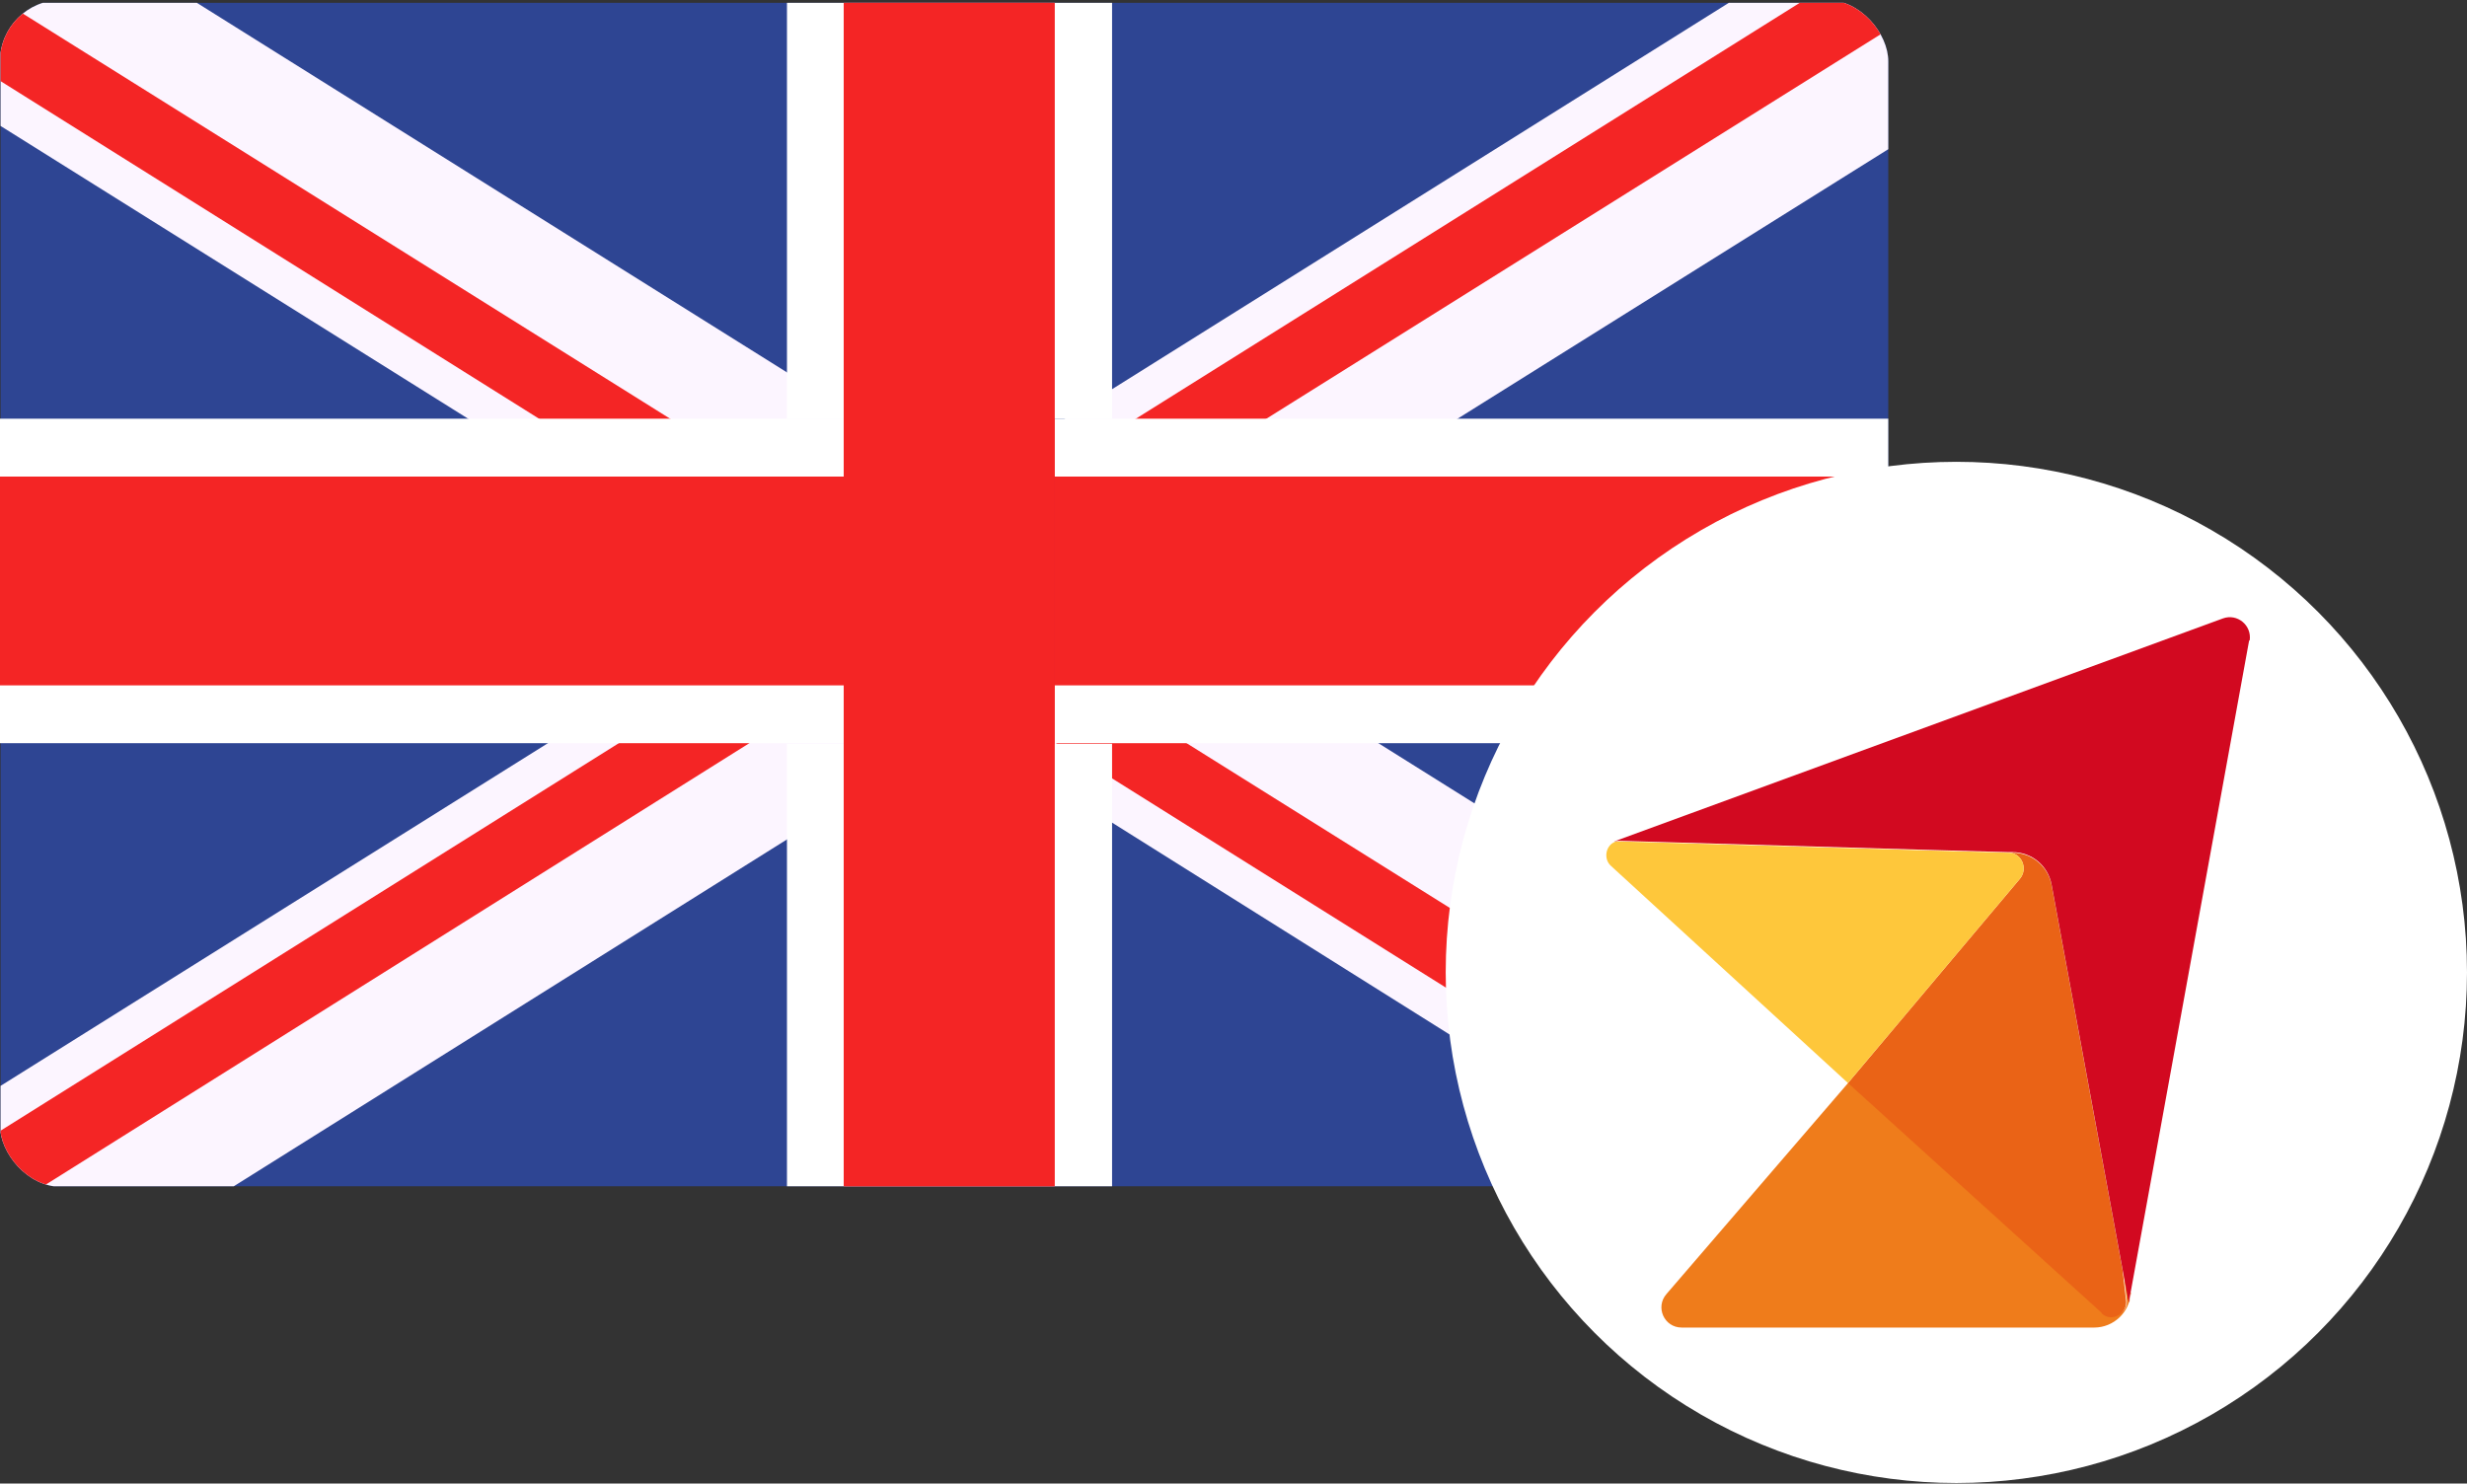
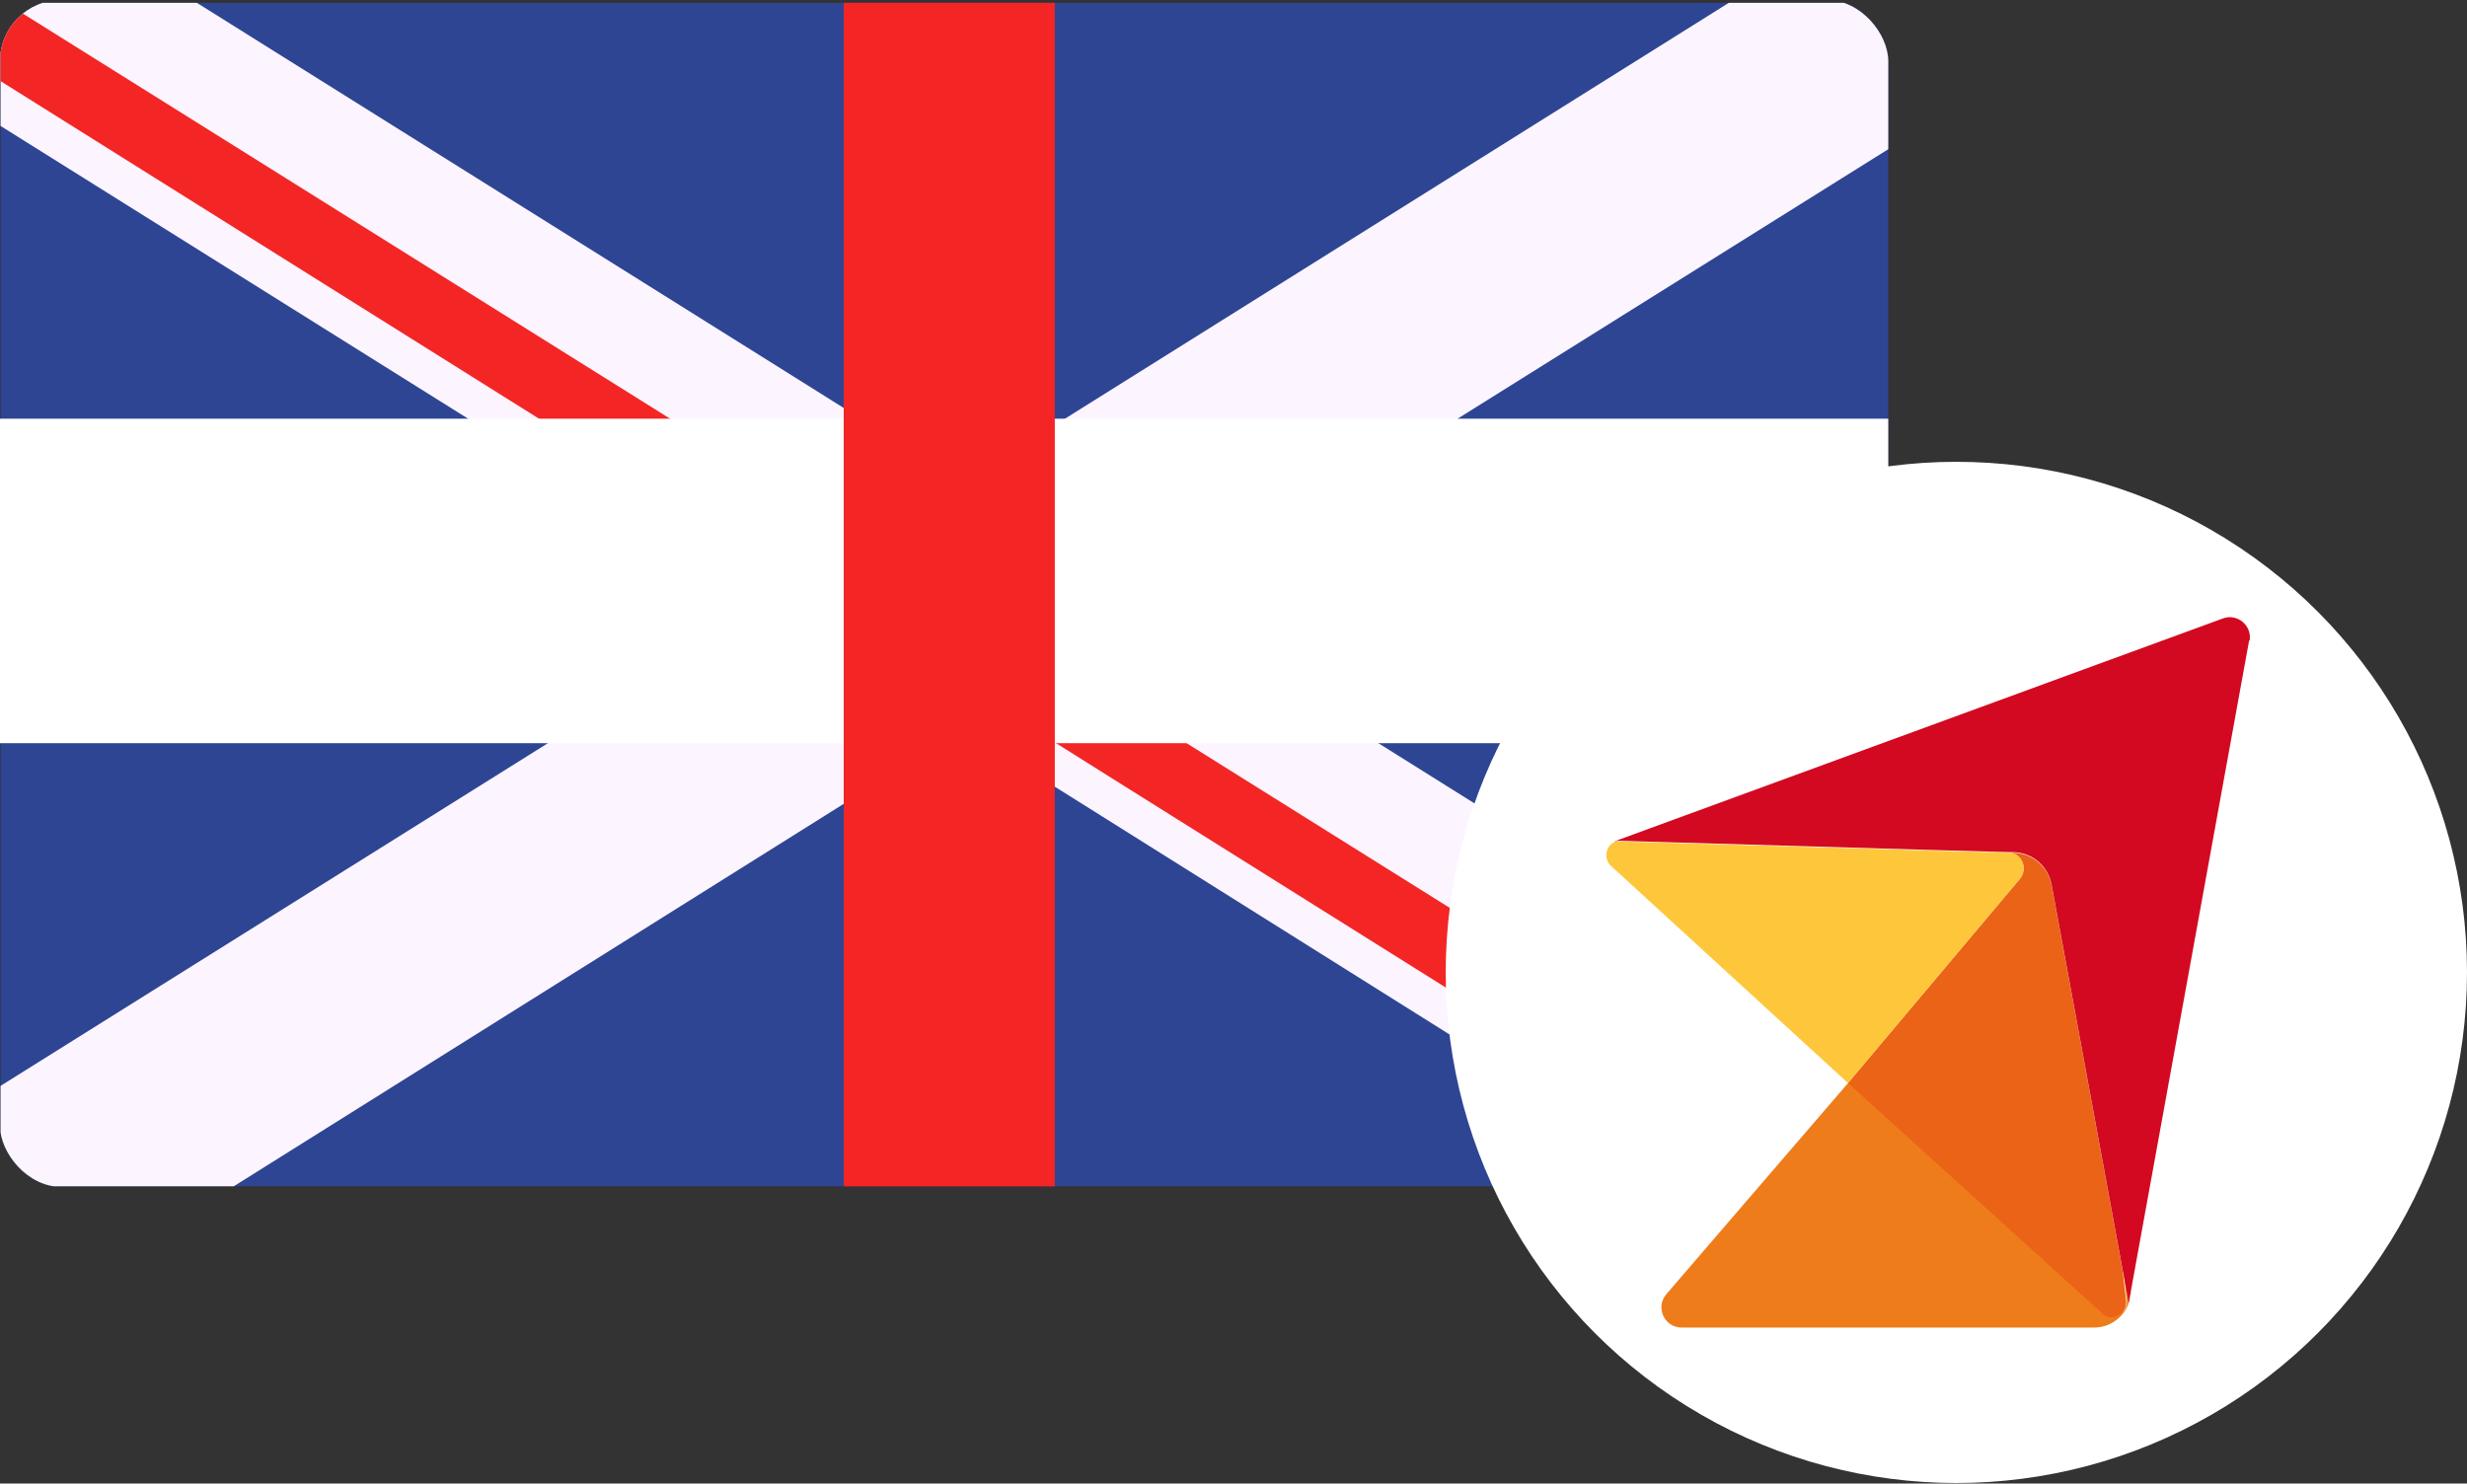
<svg xmlns="http://www.w3.org/2000/svg" id="Layer_1" data-name="Layer 1" viewBox="0 0 43.48 26.15">
  <rect x="0" y="0" width="43.48" height="26.15" fill="#333333" stroke="none" />
  <defs>
    <style> .cls-1 { fill: none; } .cls-2 { clip-path: url(#clippath); } .cls-3 { fill: #ef7c1b; } .cls-4 { fill: #fff; } .cls-5 { fill: #ea6316; } .cls-6 { fill: #f42525; } .cls-7 { fill: #fec73b; } .cls-8 { fill: #fcf5ff; } .cls-9 { fill: #cd002a; } .cls-10 { fill: #d20920; } .cls-11 { fill: #2e4593; } </style>
    <clipPath id="clippath">
      <rect class="cls-1" width="33.28" height="20.92" rx="1.08" ry="1.08" />
    </clipPath>
  </defs>
  <g class="cls-2">
    <g>
      <polygon class="cls-11" points="33.28 .05 33.28 20.9 33.28 20.91 .01 20.91 .01 .05 33.28 .05" />
      <g>
        <polygon class="cls-8" points="33.28 18.73 33.28 20.9 33.28 20.91 29.81 20.91 19.6 14.5 18.58 13.86 17.38 13.11 16.97 12.85 15.74 12.08 15.29 11.79 14.9 11.56 14.13 11.07 13.88 10.92 13.5 10.68 9.88 8.4 8.25 7.38 .01 2.22 .01 .05 .04 0 .1 .05 3.47 .05 13.88 6.57 14.9 7.21 15.18 7.38 16.81 8.4 16.97 8.51 17.6 8.9 18.58 9.52 18.75 9.62 19.6 10.16 20.44 10.68 22.68 12.08 24.31 13.11 33.28 18.73" />
        <polygon class="cls-6" points="33.28 20.84 33.29 20.92 31.07 20.91 19.6 13.72 18.63 13.11 18.58 13.08 17.6 12.46 17 12.08 15.91 11.4 14.9 10.77 14.76 10.68 14.13 10.29 13.88 10.13 11.13 8.4 9.5 7.38 .01 1.43 .01 0 .04 0 .1 .05 11.81 7.38 13.44 8.4 13.88 8.68 14.9 9.33 15.29 9.57 15.91 9.96 17.07 10.68 18.58 11.63 18.75 11.74 19.3 12.08 19.6 12.27 20.93 13.11 33.28 20.84" />
      </g>
      <g>
        <polygon class="cls-8" points="33.28 .46 33.28 2.63 25.69 7.38 24.07 8.4 20.44 10.68 19.6 11.2 18.75 11.74 18.58 11.84 18.2 12.08 17.6 12.46 16.97 12.85 16.57 13.11 14.9 14.15 13.88 14.79 4.12 20.91 .01 20.91 .01 19.14 9.64 13.11 11.26 12.08 13.5 10.68 13.88 10.45 14.13 10.29 14.9 9.8 15.29 9.57 16.97 8.51 17.13 8.4 18.58 7.5 18.77 7.38 19.6 6.86 30.47 .05 33.02 .05 33.28 .46" />
-         <polygon class="cls-6" points="33.2 .57 22.32 7.38 20.69 8.4 19.6 9.09 18.75 9.62 18.58 9.73 17.07 10.68 15.91 11.4 15.29 11.79 14.9 12.04 14.82 12.08 13.88 12.68 13.19 13.11 .76 20.91 .01 20.91 .01 19.93 10.89 13.11 12.52 12.08 13.88 11.23 14.13 11.07 14.76 10.68 14.9 10.59 15.91 9.96 17.6 8.9 18.39 8.4 18.58 8.28 19.6 7.64 20.02 7.38 31.72 .05 32.87 .05 33.28 .05 33.28 .5 33.2 .57" />
      </g>
      <rect class="cls-4" x="-.02" y="7.38" width="33.31" height="5.72" />
-       <rect class="cls-6" x="-.02" y="8.4" width="33.31" height="3.68" />
      <rect class="cls-9" x="14.9" y=".05" width="3.68" height="20.86" />
      <g>
-         <polygon class="cls-4" points="18.57 13.11 19.6 13.11 19.6 20.91 13.87 20.91 13.87 13.11 14.89 13.11 14.89 7.38 13.87 7.38 13.87 .05 19.6 .05 19.6 7.38 18.57 7.38 18.57 13.11" />
        <rect class="cls-6" x="14.87" y=".05" width="3.72" height="20.86" />
      </g>
    </g>
  </g>
  <g>
    <circle class="cls-4" cx="34.48" cy="17.14" r="9" />
    <g>
      <path class="cls-3" d="M37.55,22.79c-.01,.34-.3,.61-.64,.61h-7.27c-.31,0-.47-.36-.27-.59l3.21-3.73,4.47,4.05c.19,.16,.48,0,.43-.24l-.06-.52,.11,.58,.03-.17Z" />
      <path class="cls-5" d="M37.04,23.14l-4.47-4.05,3.03-3.6c.15-.18,.03-.46-.2-.46h.07c.34,0,.63,.24,.69,.58l.97,5.26,.28,1.52,.06,.52c.04,.24-.25,.41-.43,.24Z" />
      <path class="cls-7" d="M35.6,15.49l-3.03,3.6-4.18-3.83c-.13-.12-.09-.34,.05-.41,.03-.02,.06-.02,.1-.02l5.43,.16,1.43,.04c.23,0,.35,.28,.2,.46Z" />
      <path class="cls-10" d="M39.64,11.29l-2.09,11.5-.03,.17-.11-.58-.28-1.52-.97-5.26c-.06-.34-.35-.58-.69-.58h-.07l-1.43-.04-5.43-.16s-.07,0-.1,.02c.01,0,.02-.02,.04-.02l10.7-3.92c.25-.09,.51,.12,.47,.39Z" />
    </g>
  </g>
</svg>